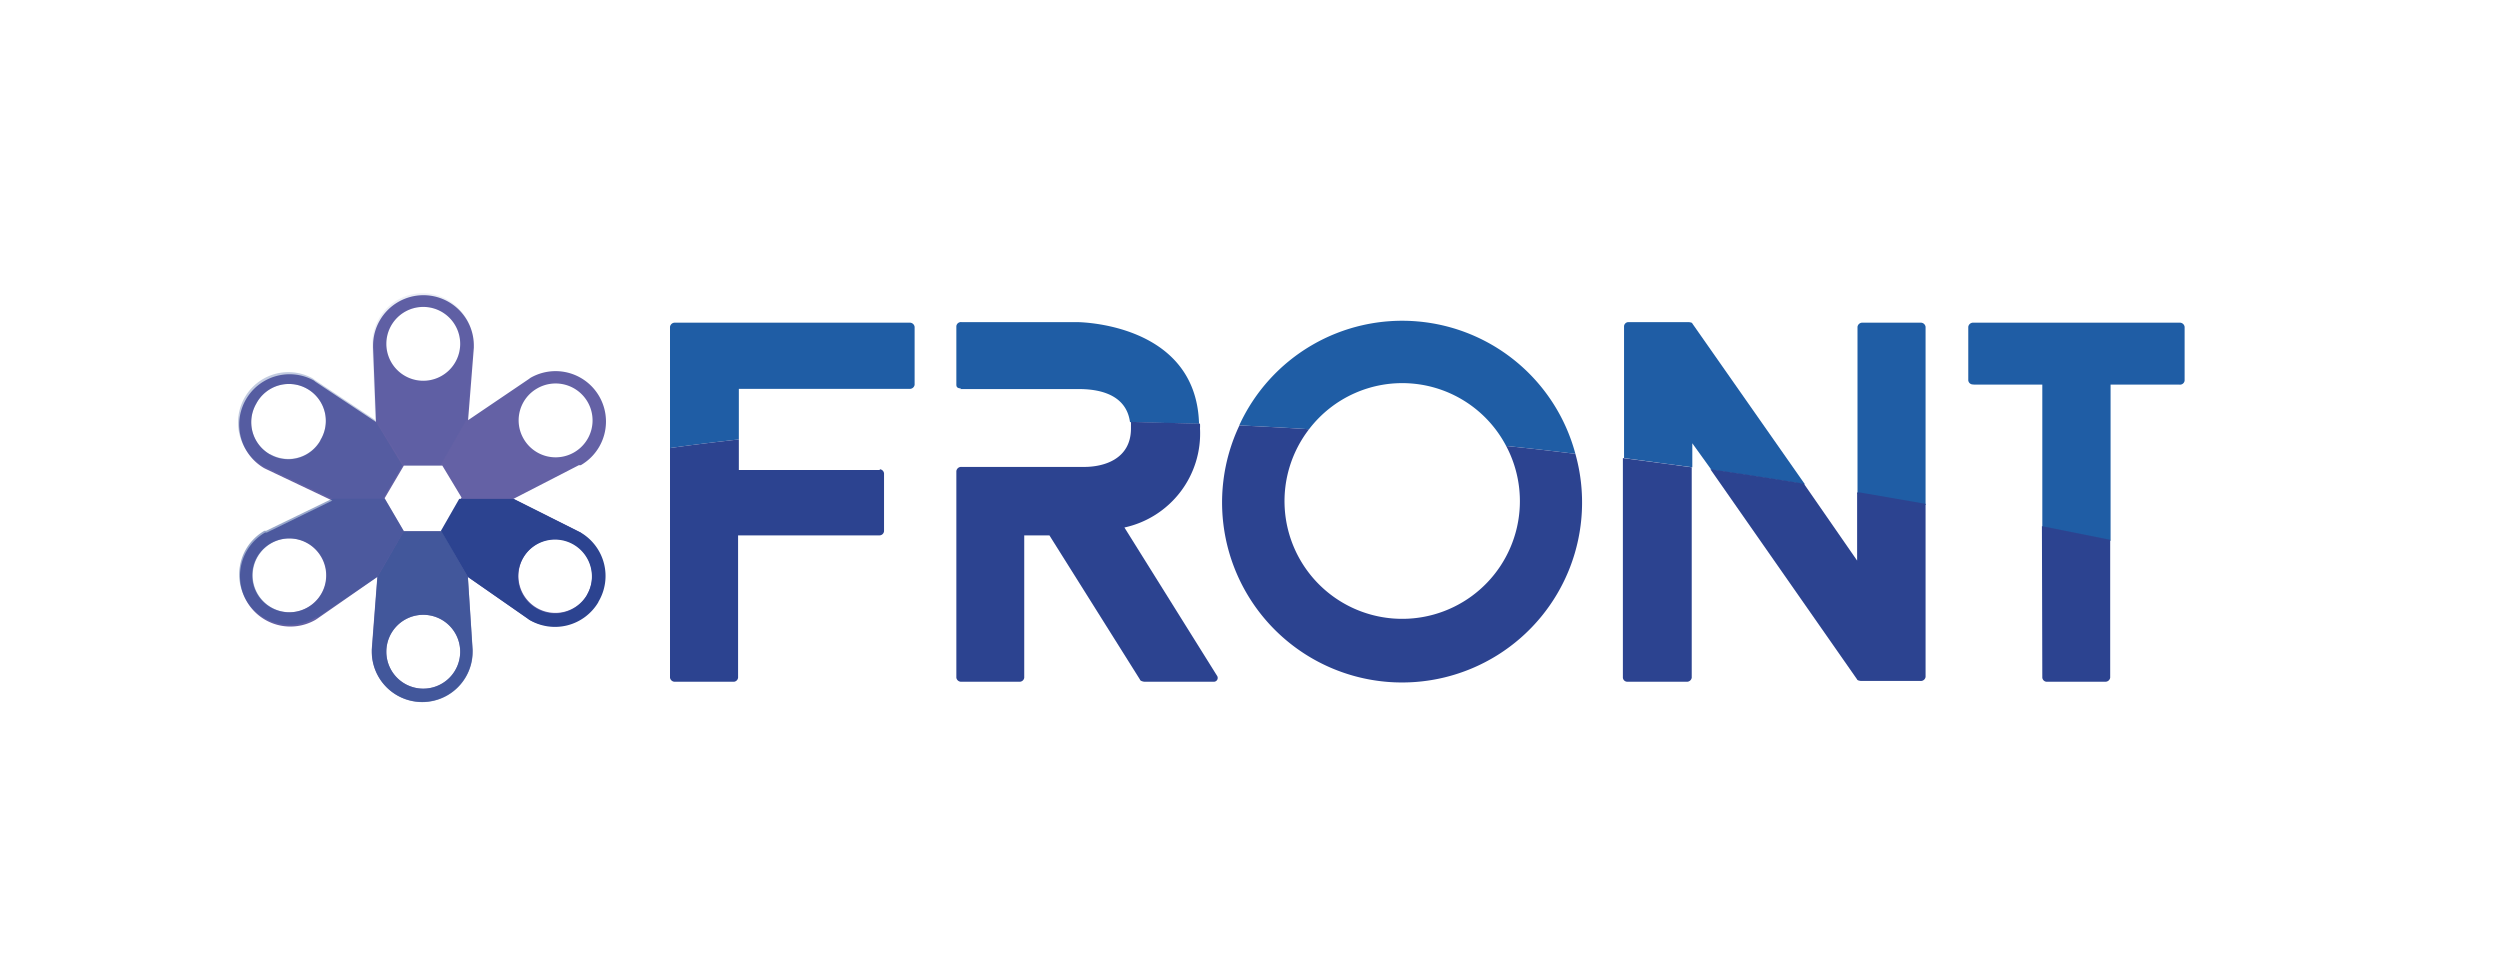
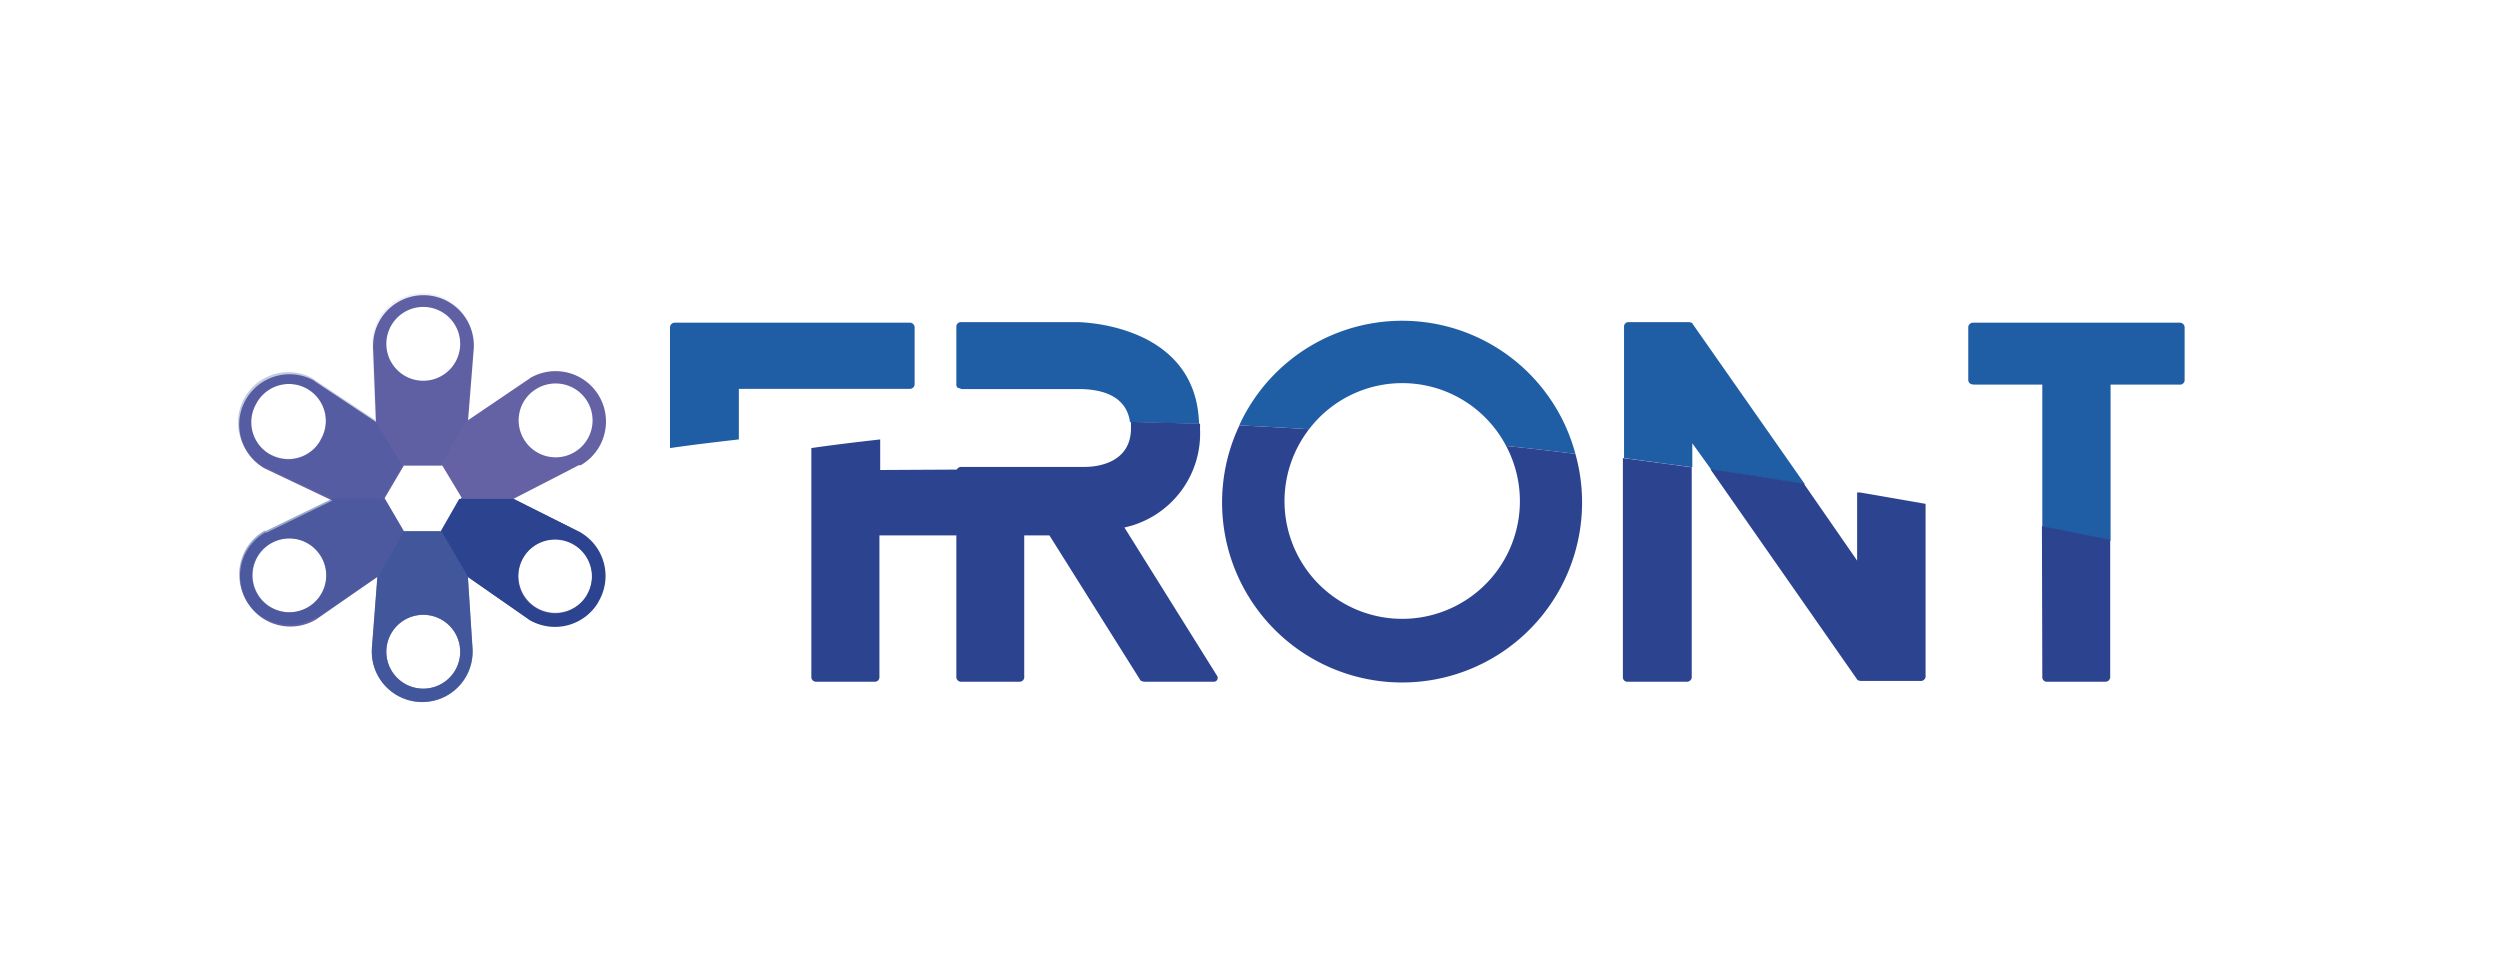
<svg xmlns="http://www.w3.org/2000/svg" id="Layer_2" data-name="Layer 2" viewBox="0 0 130 50">
  <defs>
    <style>.cls-1{fill:#1f5da5;}.cls-2{fill:#2c4390;}.cls-3{fill:#6461a5;}.cls-4,.cls-5,.cls-6,.cls-7{fill:#345398;}.cls-4{opacity:0.1;}.cls-5{opacity:0.7;}.cls-6{opacity:0.5;}.cls-7{opacity:0.3;}</style>
  </defs>
  <title>todos</title>
  <path class="cls-1" d="M38.42,22.85V20.22h8.87a.25.25,0,0,0,.27-.21V17a.25.25,0,0,0-.27-.22H35.11a.25.25,0,0,0-.27.22V23.3c1.17-.17,2.36-.31,3.58-.45" />
  <path class="cls-1" d="M49.93,20.23H56c.58,0,2.53,0,2.76,1.72l3.59.09C62.21,16.75,56,16.75,56,16.75H50a.24.24,0,0,0-.27.21V20c0,.15.08.19.25.2" />
  <path class="cls-1" d="M68.07,22.32a6.1,6.1,0,0,1,10.25.87c1.19.12,2.39.26,3.6.41a9.32,9.32,0,0,0-17.48-1.48c1.2.06,2.41.12,3.63.2" />
-   <path class="cls-1" d="M96.73,25.67l3.4.59V17a.25.25,0,0,0-.27-.22h-3a.25.25,0,0,0-.27.22v8.68l.16,0" />
  <path class="cls-1" d="M88,24.3V23.05l1,1.39c1.59.23,3.22.48,4.86.75l-5.86-8.37c0-.05-.16-.07-.21-.07h-3.1a.23.23,0,0,0-.24.21v6.86L88,24.3" />
  <path class="cls-1" d="M102.62,20h3.58v7.41l3.55.71V20h3.58a.24.24,0,0,0,.27-.21V17a.25.25,0,0,0-.27-.22H102.62a.25.25,0,0,0-.27.22v2.78a.24.24,0,0,0,.27.21" />
-   <path class="cls-2" d="M45.77,24.44H38.42V22.85c-1.22.14-2.42.28-3.58.45V35.24a.25.25,0,0,0,.27.21h3a.24.24,0,0,0,.27-.21v-7.4h7.35a.24.24,0,0,0,.24-.22v-3a.24.24,0,0,0-.24-.22" />
+   <path class="cls-2" d="M45.77,24.44V22.85c-1.22.14-2.42.28-3.58.45V35.24a.25.25,0,0,0,.27.21h3a.24.24,0,0,0,.27-.21v-7.4h7.35a.24.24,0,0,0,.24-.22v-3a.24.24,0,0,0-.24-.22" />
  <path class="cls-2" d="M63.28,35.13l-4.81-7.7a5,5,0,0,0,3.93-5.15,2,2,0,0,0,0-.25l-3.59-.09c0,.11,0,.22,0,.34,0,1.6-1.41,2-2.43,2H50a.25.25,0,0,0-.27.22V35.24a.25.25,0,0,0,.27.21h3a.24.24,0,0,0,.26-.21v-7.4h1.31l4.71,7.5c0,.06.16.11.24.11H63.1a.2.2,0,0,0,.18-.32" />
  <path class="cls-2" d="M84.39,35.24a.23.23,0,0,0,.24.21H87.7a.25.25,0,0,0,.27-.21V24.3l-3.58-.48Z" />
  <path class="cls-2" d="M96.57,25.64v3.51l-2.77-4c-1.64-.27-3.27-.52-4.86-.75l7.63,10.93c0,.05.16.08.22.08h3.07a.25.25,0,0,0,.27-.21v-9l-3.4-.59-.16,0" />
  <path class="cls-2" d="M106.2,35.24a.24.24,0,0,0,.27.21h3a.25.25,0,0,0,.26-.21V28.07l-3.55-.71Z" />
  <path class="cls-2" d="M81.92,23.6c-1.21-.15-2.41-.29-3.6-.41h0a6.12,6.12,0,1,1-10.25-.87c-1.22-.08-2.43-.14-3.62-.2A9.36,9.36,0,1,0,81.92,23.6" />
  <path class="cls-3" d="M30.21,27.7l-.1-.05h0l-3.41-1.71h0l3.4-1.75h0l.1,0a2.62,2.62,0,0,0-2.62-4.54l-.08.06h0l-3.16,2.14h0l.3-3.77h0s0-.07,0-.11a2.62,2.62,0,0,0-5.24,0s0,.07,0,.11h0l.15,3.86h0l-3.15-2.09h0a.71.71,0,0,0-.09-.07,2.62,2.62,0,0,0-2.58,4.56l.1.05h0l3.45,1.64h0l-3.4,1.66h0l-.09,0a2.62,2.62,0,1,0,2.62,4.54l.09-.06h0L19.62,30h0l-.29,3.77h0s0,.07,0,.11a2.62,2.62,0,0,0,5.24,0s0-.07,0-.11h0L24.33,30h0l3.11,2.16h0l.08.06a2.62,2.62,0,0,0,2.68-4.5Zm-2.28-7.5a1.92,1.92,0,1,1-.7,2.62A1.91,1.91,0,0,1,27.93,20.2ZM16.66,22.91A1.92,1.92,0,0,1,13.32,21a1.92,1.92,0,1,1,3.34,1.89ZM16,31.58a1.92,1.92,0,1,1,.7-2.62A1.91,1.91,0,0,1,16,31.58ZM22,35.81a1.92,1.92,0,1,1,1.93-1.91A1.92,1.92,0,0,1,22,35.81Zm1-8.24h0l0,.05H21l0,0h0l0,0h0l-1-1.71h0l1-1.7h2l0,0h0l1,1.66h0ZM22,19.8a1.92,1.92,0,1,1,1.93-1.9A1.92,1.92,0,0,1,22,19.8Zm8.53,11.13a1.92,1.92,0,1,1-.67-2.63A1.92,1.92,0,0,1,30.52,30.93Z" />
  <path class="cls-4" d="M22.9,24.21l0,0,1.4-2.45.3-3.78h0s0-.07,0-.11a2.62,2.62,0,0,0-5.24,0s0,.07,0,.11h0l.15,3.86L21,24.21ZM22,19.8a1.92,1.92,0,1,1,1.93-1.9A1.92,1.92,0,0,1,22,19.8" />
  <path class="cls-2" d="M31.12,31.29a2.62,2.62,0,0,0-.91-3.59l-.1-.05h0l-3.41-1.71-2.82,0h0l-.95,1.66L24.33,30l3.11,2.17h0l.08.06a2.62,2.62,0,0,0,3.59-.91m-3.23.31a1.92,1.92,0,1,1,2.63-.67,1.92,1.92,0,0,1-2.63.67" />
  <path class="cls-5" d="M24.58,33.91s0-.07,0-.11h0L24.33,30l-1.39-2.42,0,.05H21L19.63,30l-.29,3.78h0s0,.07,0,.11a2.62,2.62,0,0,0,5.24,0M22,35.81a1.92,1.92,0,1,1,1.93-1.91A1.92,1.92,0,0,1,22,35.81" />
  <path class="cls-6" d="M16.46,32.14,19.62,30,21,27.63h0l-1-1.71h0l-2.7,0L13.84,27.6h0l-.09,0a2.62,2.62,0,1,0,2.62,4.54l.09-.06ZM13.4,30.88a1.92,1.92,0,1,1,2.62.7,1.92,1.92,0,0,1-2.62-.7" />
  <path class="cls-7" d="M20.93,24.21h0l-1.44-2.38-3.15-2.09h0a.71.71,0,0,0-.09-.07,2.62,2.62,0,0,0-2.58,4.56l.1.05h0l3.45,1.64,2.71,0Zm-6.88-.58A1.91,1.91,0,0,1,13.32,21a1.92,1.92,0,1,1,3.34,1.89,1.91,1.91,0,0,1-2.61.72" />
</svg>